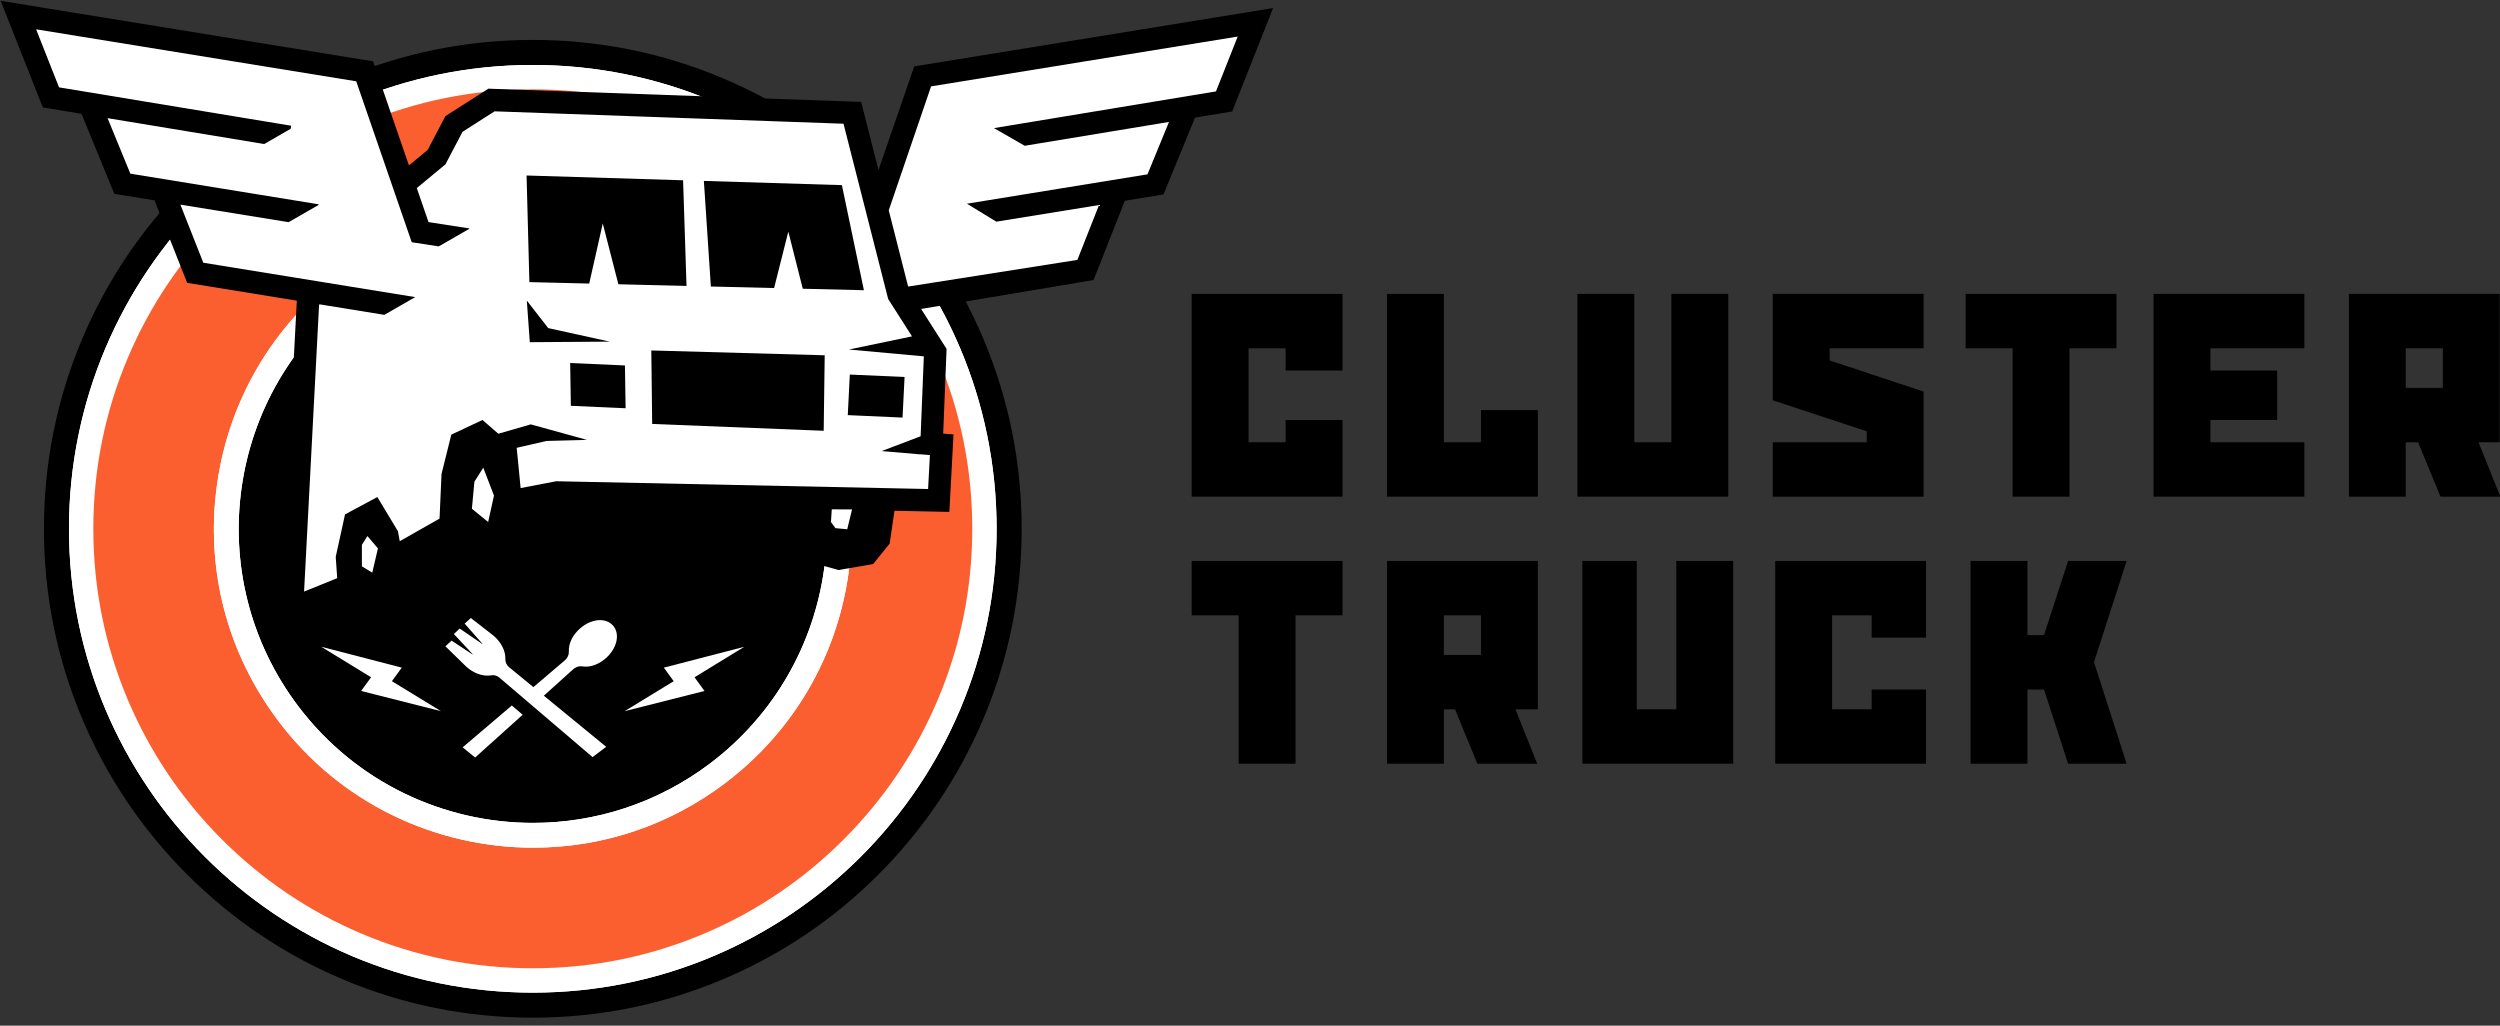
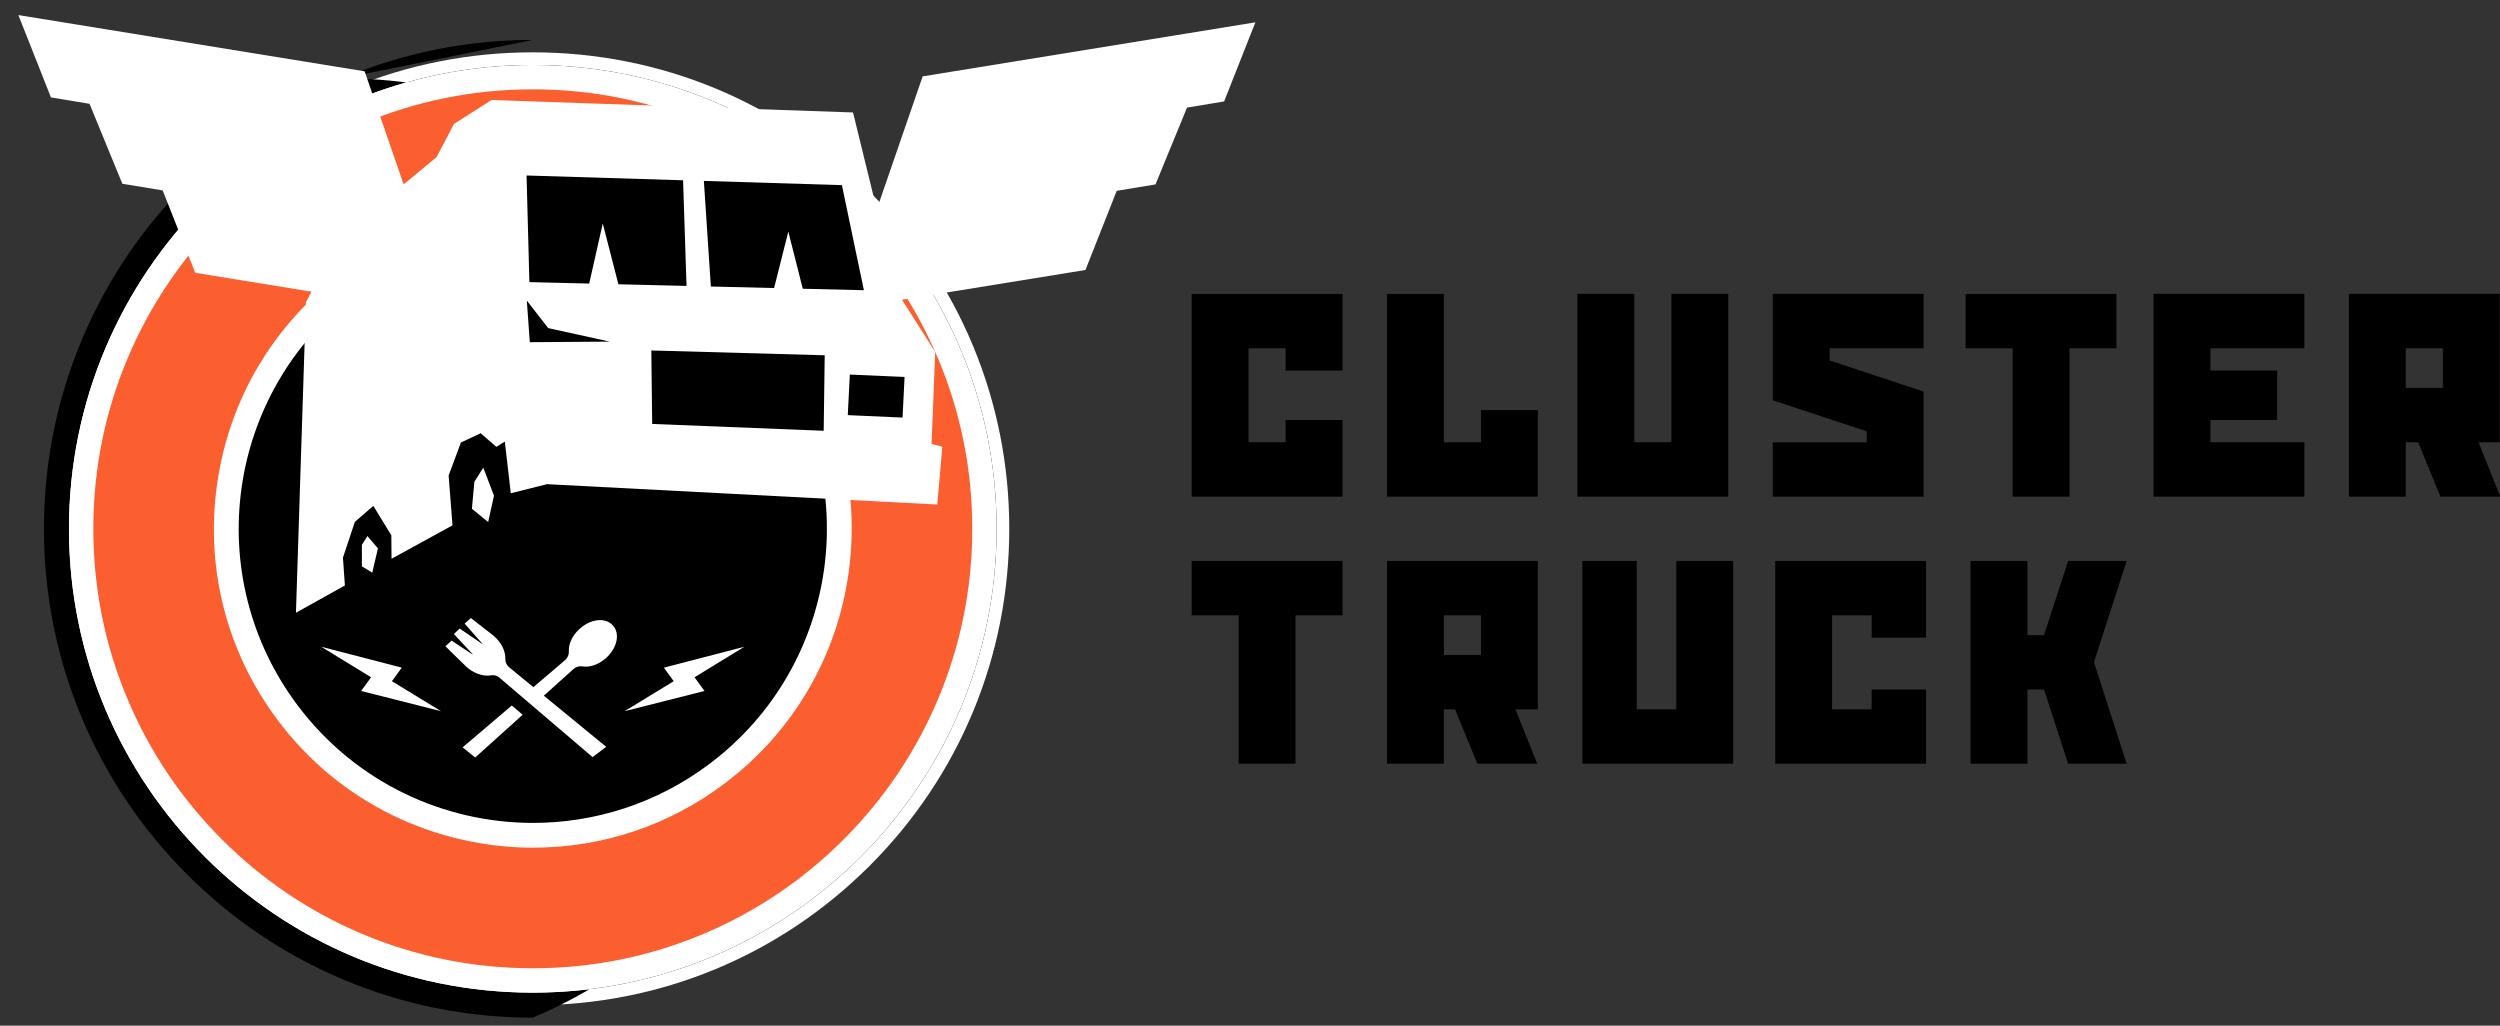
<svg xmlns="http://www.w3.org/2000/svg" width="156" height="64">
  <rect width="100%" height="100%" fill="#333333" stroke="none" />
  <g>
    <title>background</title>
-     <rect fill="none" id="canvas_background" height="66" width="158" y="-1" x="-1" />
  </g>
  <g>
    <title>Layer 1</title>
    <g id="svg_1" transform="matrix(0.141,0,0,0.141,-16.016,-19.688) ">
      <g id="svg_2">
        <path id="svg_3" fill=" #FFFFFF" clip-path="url(#SVGID_2_)" d="m349.381,584.516c-56.324,0 -109.276,-21.933 -149.103,-61.76c-39.827,-39.827 -61.761,-92.78 -61.761,-149.104c0,-56.324 21.934,-109.276 61.761,-149.103c39.827,-39.827 92.779,-61.76 149.103,-61.76c56.324,0 109.277,21.933 149.104,61.76c39.827,39.827 61.76,92.779 61.76,149.103c0,56.324 -21.933,109.277 -61.76,149.104c-39.827,39.827 -92.78,61.76 -149.104,61.76" />
-         <path id="svg_4" clip-path="url(#SVGID_2_)" d="m349.381,168.386c113.365,0 205.266,91.901 205.266,205.266c0,113.365 -91.901,205.267 -205.266,205.267c-113.365,0 -205.266,-91.901 -205.266,-205.267c0,-113.365 91.901,-205.266 205.266,-205.266m0,-11.082c-29.203,0 -57.537,5.722 -84.215,17.006c-25.764,10.897 -48.9,26.495 -68.766,46.361c-19.866,19.866 -35.464,43.002 -46.361,68.766c-11.284,26.679 -17.006,55.013 -17.006,84.215c0,29.203 5.722,57.537 17.006,84.216c10.897,25.764 26.495,48.899 46.361,68.766s43.002,35.464 68.766,46.362c26.678,11.282 55.012,17.004 84.215,17.004s57.537,-5.722 84.215,-17.005c25.764,-10.898 48.9,-26.496 68.766,-46.362c19.866,-19.866 35.464,-43.002 46.361,-68.766c11.284,-26.679 17.006,-55.013 17.006,-84.216c0,-29.202 -5.722,-57.536 -17.006,-84.215c-10.897,-25.764 -26.495,-48.9 -46.361,-68.766c-19.866,-19.866 -43.002,-35.464 -68.766,-46.361c-26.678,-11.283 -55.012,-17.005 -84.215,-17.005" />
+         <path id="svg_4" clip-path="url(#SVGID_2_)" d="m349.381,168.386c113.365,0 205.266,91.901 205.266,205.266c0,113.365 -91.901,205.267 -205.266,205.267c-113.365,0 -205.266,-91.901 -205.266,-205.267c0,-113.365 91.901,-205.266 205.266,-205.266m0,-11.082c-29.203,0 -57.537,5.722 -84.215,17.006c-25.764,10.897 -48.9,26.495 -68.766,46.361c-19.866,19.866 -35.464,43.002 -46.361,68.766c-11.284,26.679 -17.006,55.013 -17.006,84.215c0,29.203 5.722,57.537 17.006,84.216c10.897,25.764 26.495,48.899 46.361,68.766s43.002,35.464 68.766,46.362c26.678,11.282 55.012,17.004 84.215,17.004c25.764,-10.898 48.9,-26.496 68.766,-46.362c19.866,-19.866 35.464,-43.002 46.361,-68.766c11.284,-26.679 17.006,-55.013 17.006,-84.216c0,-29.202 -5.722,-57.536 -17.006,-84.215c-10.897,-25.764 -26.495,-48.9 -46.361,-68.766c-19.866,-19.866 -43.002,-35.464 -68.766,-46.361c-26.678,-11.283 -55.012,-17.005 -84.215,-17.005" />
        <path id="svg_5" fill=" #FB5F30" clip-path="url(#SVGID_2_)" d="m349.381,575.371c-53.881,0 -104.537,-20.982 -142.637,-59.082s-59.082,-88.756 -59.082,-142.638c0,-53.88 20.982,-104.537 59.082,-142.636c38.1,-38.1 88.756,-59.082 142.637,-59.082c53.881,0 104.538,20.982 142.637,59.082c38.1,38.099 59.083,88.756 59.083,142.636c0,53.882 -20.983,104.538 -59.083,142.638c-38.099,38.1 -88.756,59.082 -142.637,59.082" />
        <path id="svg_6" fill=" #FFFFFF" clip-path="url(#SVGID_2_)" d="m349.381,179.165c26.259,0 51.729,5.141 75.7,15.28c23.159,9.795 43.959,23.819 61.823,41.684c17.864,17.864 31.889,38.664 41.684,61.822c10.139,23.972 15.28,49.442 15.28,75.701c0,26.259 -5.141,51.729 -15.28,75.699c-9.795,23.159 -23.82,43.959 -41.684,61.823c-17.864,17.864 -38.664,31.888 -61.823,41.685c-23.971,10.139 -49.441,15.279 -75.7,15.279s-51.729,-5.141 -75.7,-15.279c-23.159,-9.797 -43.959,-23.82 -61.823,-41.685s-31.889,-38.664 -41.684,-61.823c-10.139,-23.971 -15.28,-49.44 -15.28,-75.699c0,-26.259 5.141,-51.729 15.28,-75.701c9.795,-23.158 23.82,-43.958 41.684,-61.822c17.864,-17.865 38.664,-31.889 61.823,-41.684c23.971,-10.139 49.441,-15.28 75.7,-15.28m0,-10.779c-113.365,0 -205.266,91.901 -205.266,205.267c0,113.364 91.901,205.266 205.266,205.266c113.365,0 205.266,-91.901 205.266,-205.266c0,-113.366 -91.901,-205.267 -205.266,-205.267" />
        <path id="svg_7" clip-path="url(#SVGID_2_)" d="m349.479,509.287c-42.982,0 -82.469,-19.648 -108.337,-53.908c-21.83,-28.911 -31.095,-64.593 -26.088,-100.472c5.008,-35.881 23.687,-67.663 52.598,-89.493c23.738,-17.924 51.965,-27.397 81.63,-27.397c42.981,0 82.469,19.648 108.336,53.906c21.831,28.912 31.096,64.595 26.088,100.474c-5.006,35.881 -23.686,67.662 -52.597,89.493c-23.737,17.923 -51.964,27.397 -81.63,27.397" />
        <path id="svg_8" fill=" #FFFFFF" clip-path="url(#SVGID_2_)" d="m349.282,243.497c39.425,-0.001 78.375,17.842 103.963,51.73c43.313,57.363 31.924,138.977 -25.439,182.29c-23.475,17.726 -51.016,26.29 -78.327,26.29c-39.425,0 -78.375,-17.842 -103.963,-51.729c-43.313,-57.362 -31.924,-138.977 25.439,-182.29c23.475,-17.726 51.016,-26.29 78.327,-26.291m0.005,-10.96l0,10.96l-0.001,-10.96c-30.871,0.001 -60.24,9.858 -84.935,28.503c-30.079,22.713 -49.514,55.78 -54.723,93.109c-5.21,37.33 4.43,74.454 27.142,104.534c13.564,17.964 30.636,32.034 50.742,41.822c19.167,9.331 40.595,14.263 61.968,14.263c30.867,0 60.236,-9.856 84.932,-28.504c30.079,-22.712 49.514,-55.779 54.723,-93.109c5.21,-37.329 -4.429,-74.453 -27.142,-104.533c-13.563,-17.963 -30.635,-32.034 -50.74,-41.822c-19.168,-9.331 -40.596,-14.263 -61.966,-14.263" />
-         <path id="svg_9" fill=" #FFFFFF" clip-path="url(#SVGID_2_)" d="m349.282,243.497c39.425,-0.001 78.375,17.842 103.963,51.73c43.313,57.363 31.924,138.977 -25.439,182.29c-23.475,17.726 -51.016,26.29 -78.327,26.29c-39.425,0 -78.375,-17.842 -103.963,-51.729c-43.313,-57.362 -31.924,-138.977 25.439,-182.29c23.475,-17.726 51.016,-26.29 78.327,-26.291m0.005,-10.96l0,10.96l-0.001,-10.96c-30.871,0.001 -60.24,9.858 -84.935,28.503c-30.079,22.713 -49.514,55.78 -54.723,93.109c-5.21,37.33 4.43,74.454 27.142,104.534c13.564,17.964 30.636,32.034 50.742,41.822c19.167,9.331 40.595,14.263 61.968,14.263c30.867,0 60.236,-9.856 84.932,-28.504c30.079,-22.712 49.514,-55.779 54.723,-93.109c5.21,-37.329 -4.429,-74.453 -27.142,-104.533c-13.563,-17.963 -30.635,-32.034 -50.74,-41.822c-19.168,-9.331 -40.596,-14.263 -61.966,-14.263" />
        <polygon id="svg_10" fill=" #FFFFFF" clip-path="url(#SVGID_2_)" points="481.343,365.063 480.988,370.709 482.979,373.391 488.182,373.877 490.312,365.1" />
        <polygon id="svg_11" fill=" #FFFFFF" clip-path="url(#SVGID_2_)" points="291.386,435.101 255.752,425.854 277.813,439.361 273.403,445.425 308.749,454.36 287.026,441.096" />
        <polygon id="svg_12" fill=" #FFFFFF" clip-path="url(#SVGID_2_)" points="443.01,425.854 407.376,435.102 411.736,441.096 390.013,454.361 425.359,445.424 420.949,439.361" />
        <polygon id="svg_13" fill=" #FFFFFF" clip-path="url(#SVGID_2_)" points="340.089,451.852 318.334,470.374 323.874,474.871 344.895,455.95" />
        <path id="svg_14" fill=" #FFFFFF" clip-path="url(#SVGID_2_)" d="m384.834,416.412c-2.27,-2.529 -6.168,-3.068 -10.174,-1.412c-1.6,0.663 -3.115,1.631 -4.503,2.875c-3.205,2.875 -5.006,6.615 -4.817,10.006c0.082,1.468 -0.563,2.94 -1.722,3.937l-18.477,15.731l4.755,3.898l17.324,-15.594c0.45,-0.424 0.965,-0.758 1.53,-0.992c0.83,-0.344 1.726,-0.448 2.59,-0.311c1.847,0.306 3.903,0.015 5.947,-0.834c1.6,-0.662 3.114,-1.629 4.501,-2.871c4.969,-4.458 6.307,-10.797 3.046,-14.433" />
        <path id="svg_15" fill=" #FFFFFF" clip-path="url(#SVGID_2_)" d="m338.876,434.895c-1.079,-0.896 -1.691,-2.233 -1.638,-3.579c0.138,-3.518 -1.77,-7.354 -5.156,-10.305l-10.127,-7.877l-2.738,2.487l7.862,8.885l-0.086,0.099l-9.973,-6.8l-2.566,2.408l8.338,8.956l-0.078,0.105l-9.271,-6.13l-2.749,2.495l9.419,9.196c1.383,1.207 2.891,2.153 4.479,2.812c2.193,0.907 4.399,1.203 6.38,0.85c0.804,-0.144 1.64,-0.047 2.415,0.273c0.497,0.206 0.953,0.497 1.375,0.882l40.327,34.4l0.739,0.641l6.024,-4.563l-42.976,-35.235z" />
        <polygon id="svg_16" fill=" #FFFFFF" clip-path="url(#SVGID_2_)" points="521.915,173.432 501.607,232.324 491.093,189.397 331.095,183.89 314.486,194.499 306.789,209.169 292.214,221.235 274.96,171.197 121.724,146.305 136.131,182.738 153.215,185.576 167.729,220.951 185.583,223.896 199.988,260.359 251.491,268.718 248.985,273.321 244.564,410.805 266.218,398.722 265.36,386.412 270.642,370.582 278.807,363.506 286.768,376.539 286.869,386.913 313.85,372.122 312.124,350.071 317.566,335.472 326.307,331.364 333.251,337.383 336.998,335.066 339.642,357.923 355.678,353.902 528.387,362.906 530.621,337.358 525.845,336.095 527.476,295.4 512.746,272.29 593.958,259.11 607.799,224.071 624.955,221.242 638.904,187.249 655.319,184.522 669.163,149.513" />
-         <polygon id="svg_17" clip-path="url(#SVGID_2_)" points="365.923,300.282 390.155,301.365 390.456,320.306 366.225,319.224" />
        <polygon id="svg_18" clip-path="url(#SVGID_2_)" points="489.678,305.391 513.91,306.474 513.008,324.43 488.776,323.348" />
        <polygon id="svg_19" clip-path="url(#SVGID_2_)" points="401.83,294.728 478.566,296.861 478.114,330.272 402.212,327.249" />
        <polygon id="svg_20" clip-path="url(#SVGID_2_)" points="428.18,266.426 456.17,267.104 462.463,242.126 468.862,267.411 495.912,268.067 486.171,221.564 425.089,219.696" />
        <polygon id="svg_21" clip-path="url(#SVGID_2_)" points="380.347,238.528 387.258,265.435 417.408,266.165 415.893,219.415 346.622,217.297 347.869,264.481 374.345,265.122" />
        <polygon id="svg_22" fill=" #FFFFFF" clip-path="url(#SVGID_2_)" points="327.463,346.593 323.536,352.813 322.429,364.782 329.625,370.66 332.197,358.965" />
-         <path id="svg_23" clip-path="url(#SVGID_2_)" d="m518.188,169.006l-15.821,45.881l-7.674,-30.155l-164.968,-5.861l-19.025,12.152l-7.847,14.955l-8.282,6.857l-15.884,-46.064l-164.797,-26.771l18.656,47.179l17.119,2.831l14.525,35.397l17.793,2.894l14.422,36.508l48.542,7.879l-7.528,143.814l35.81,-14.501l-1.06,-15.194l2.835,-12.931l1.944,-1.045l3.291,5.466l3.005,16.385l34.542,-19.609l1.083,-24.255l2.948,-11.855l3.678,-1.729l4.503,3.903l2.339,-2.698l2.833,29.003l25.386,-4.878l104.805,2.186l-0.568,8.653l5.021,14.356l14.847,4.144l15.349,-2.658l7.302,-9.055l2.12,-14.521l24.297,0.507l1.832,-34.294l-4.563,-0.361l1.503,-37.477l-11.272,-17.684l76.311,-12.799l13.858,-35.081l17.096,-2.781l13.958,-34.014l16.452,-2.721l18.092,-45.756l-158.808,25.798zm2.543,171.708l0.024,-0.04l4.369,0.346l-0.802,15.024l-164.084,-3.424l-0.526,-0.01l-15.715,3.018l-1.739,-17.804l13.168,-3.046l17.921,-0.466l-24.878,-6.871l-14.325,4.143l-7.027,-6.09l-13.801,6.487l-4.327,17.402l-0.882,19.761l-17.613,9.999l-0.811,-4.421l-9.106,-15.122l-14.298,7.687l-4.118,18.785l0.657,9.427l-14.663,5.938l6.636,-126.779l0.167,-0.347l28.722,4.662l13.648,-7.849l-93.759,-15.217l-10.157,-25.712l47.901,7.761l13.234,-7.611l0.048,-0.3l-83.325,-13.551l-10.081,-24.568l69.312,11.45l11.717,-6.738l0.224,-1.358l-102.727,-16.985l-10.157,-25.687l141.674,23.014l24.556,71.212l11.949,1.848l13.56,-7.798l0.024,-0.154l-18.095,-2.798l-5.196,-15.066l12.693,-10.508l7.548,-14.384l14.193,-9.067l154.41,5.486l19.768,77.563l10.546,16.544l-27.918,5.822l33.157,3.021l-1.418,35.367l-17.232,6.552l16.954,1.452zm131.003,-160.634l-98.26,16.247l13.601,7.821l63.853,-10.548l-9.514,23.185l-79.919,12.997l13.018,7.954l45.456,-7.364l-9.594,24.287l-74.886,11.792l-8.585,-33.734l18.738,-54.859l135.687,-22.041l-9.595,24.263z" />
        <polygon id="svg_24" fill=" #FFFFFF" clip-path="url(#SVGID_2_)" points="276.199,376.865 273.747,380.74 273.747,390.27 278.342,393.063 280.84,382.319" />
        <polygon id="svg_25" clip-path="url(#SVGID_2_)" points="348.053,291.072 383.42,290.82 356.196,284.831 346.732,272.648" />
-         <polygon id="svg_26" fill=" #FFFFFF" clip-path="url(#SVGID_2_)" points="481.69,365.042 481.334,370.69 483.327,373.374 488.532,373.86 490.662,365.078" />
        <polygon id="svg_27" clip-path="url(#SVGID_2_)" points="666.137,335.352 682.551,335.352 682.551,325.503 707.72,325.503 707.72,359.426 640.968,359.426 640.968,269.695 707.72,269.695 707.72,303.618 682.551,303.618 682.551,293.769 666.137,293.769" />
        <polygon id="svg_28" clip-path="url(#SVGID_2_)" points="752.586,335.352 769,335.352 769,321.126 794.169,321.126 794.169,359.426 727.417,359.426 727.417,269.695 752.586,269.695" />
        <polygon id="svg_29" clip-path="url(#SVGID_2_)" points="853.261,269.694 878.43,269.694 878.43,359.427 811.678,359.427 811.678,269.694 836.847,269.694 836.847,335.352 853.261,335.352" />
        <polygon id="svg_30" clip-path="url(#SVGID_2_)" points="964.878,269.694 964.878,293.769 923.295,293.769 923.295,299.155 964.878,312.912 964.878,359.427 898.126,359.427 898.126,335.352 939.709,335.352 939.709,330.523 898.126,316.769 898.126,269.694" />
        <polygon id="svg_31" clip-path="url(#SVGID_2_)" points="1004.272,293.769 983.48,293.769 983.48,269.695 1050.232,269.695 1050.232,293.769 1029.441,293.769 1029.441,359.426 1004.272,359.426" />
        <polygon id="svg_32" clip-path="url(#SVGID_2_)" points="1091.815,325.503 1091.815,335.353 1133.398,335.353 1133.398,359.426 1066.646,359.426 1066.646,269.694 1133.398,269.694 1133.398,293.77 1091.815,293.77 1091.815,303.617 1121.361,303.617 1121.361,325.503" />
        <path id="svg_33" clip-path="url(#SVGID_2_)" d="m1153.096,269.695l66.752,0l0,65.657l-9.38,0l9.643,24.074l-26.483,0l-9.898,-24.074l-5.464,0l0,24.074l-25.169,0l0,-89.731l-0.001,0zm41.583,24.074l-16.414,0l0,17.509l16.414,0l0,-17.509z" />
        <polygon id="svg_34" clip-path="url(#SVGID_2_)" points="661.76,411.952 640.968,411.952 640.968,387.878 707.72,387.878 707.72,411.952 686.929,411.952 686.929,477.609 661.76,477.609" />
        <path id="svg_35" clip-path="url(#SVGID_2_)" d="m727.417,387.878l66.752,0l0,65.657l-9.92,0l9.642,24.075l-26.482,0l-9.898,-24.075l-4.924,0l0,24.075l-25.169,0l0,-89.732l-0.001,0zm41.583,24.074l-16.414,0l0,17.509l16.414,0l0,-17.509z" />
        <polygon id="svg_36" clip-path="url(#SVGID_2_)" points="855.449,387.878 880.618,387.878 880.618,477.61 813.866,477.61 813.866,387.878 837.94,387.878 837.94,453.535 855.449,453.535" />
        <polygon id="svg_37" clip-path="url(#SVGID_2_)" points="924.39,453.535 941.898,453.535 941.898,444.781 965.973,444.781 965.973,477.609 899.221,477.609 899.221,387.878 965.973,387.878 965.973,421.802 941.898,421.802 941.898,411.952 924.39,411.952" />
        <polygon id="svg_38" clip-path="url(#SVGID_2_)" points="985.67,387.878 1010.839,387.878 1010.839,420.707 1018.172,420.707 1028.843,387.878 1054.746,387.878 1040.283,432.68 1054.746,477.61 1028.843,477.61 1018.172,444.781 1010.839,444.781 1010.839,477.61 985.67,477.61" />
      </g>
    </g>
  </g>
</svg>